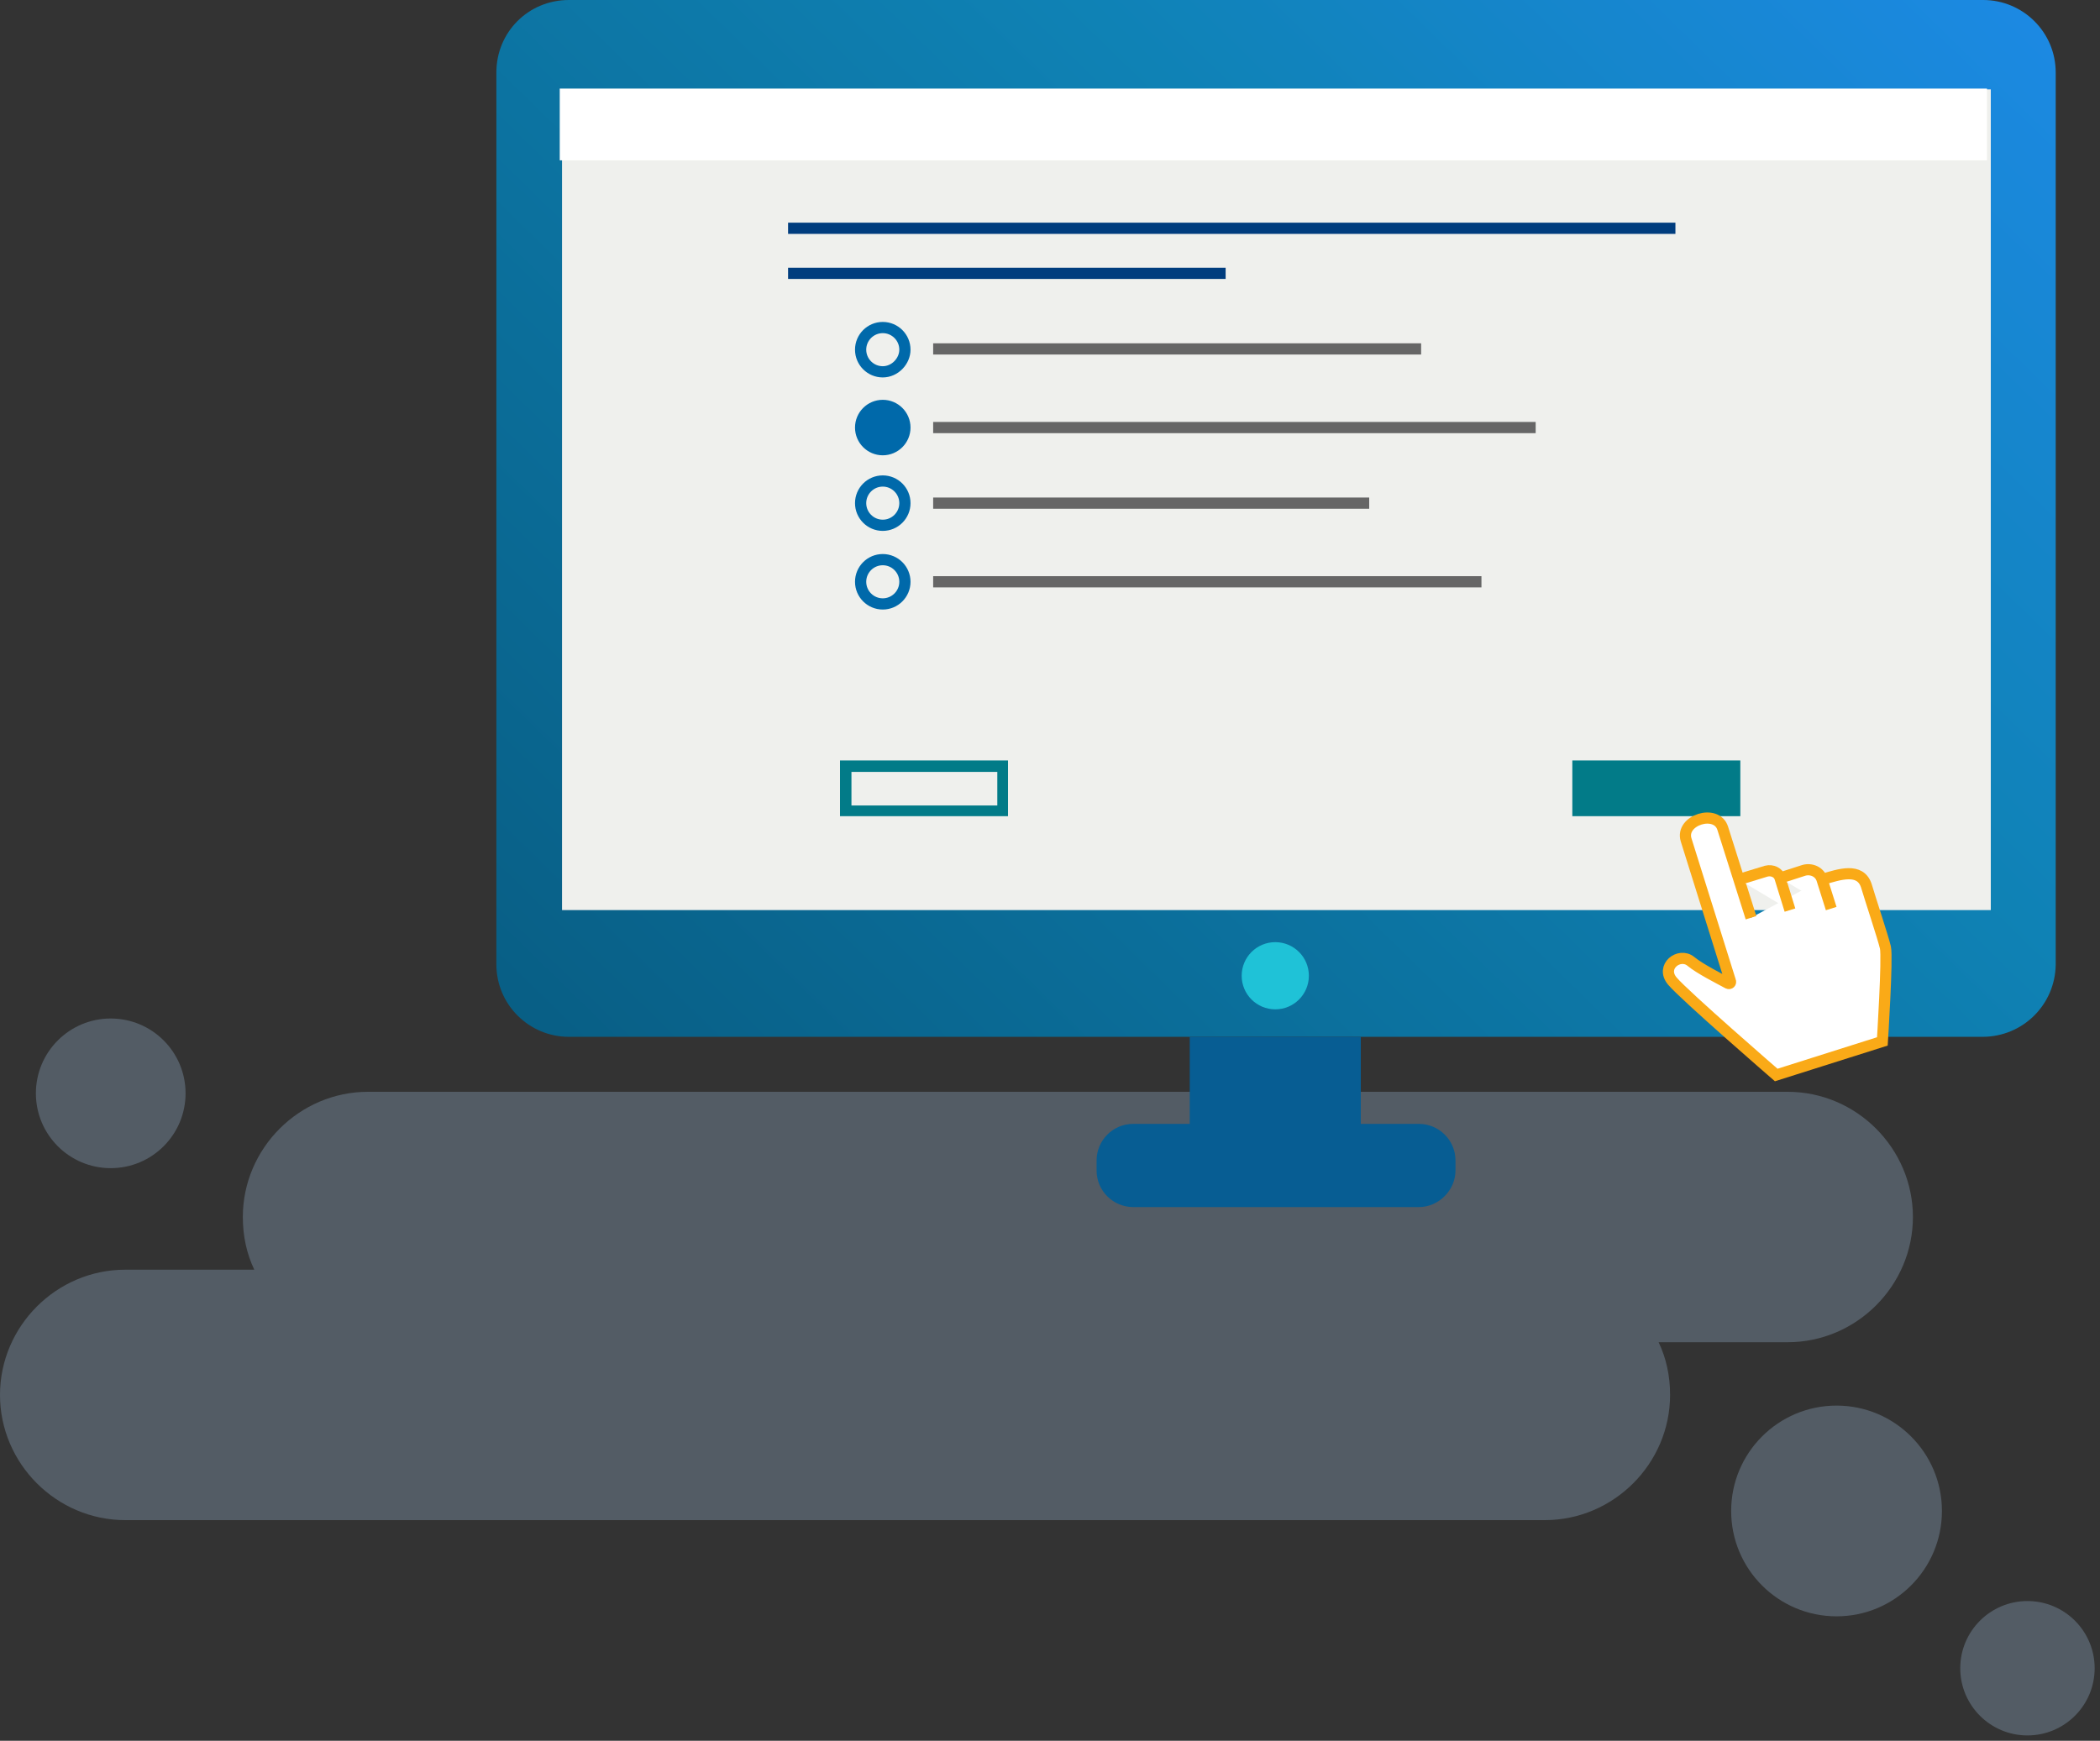
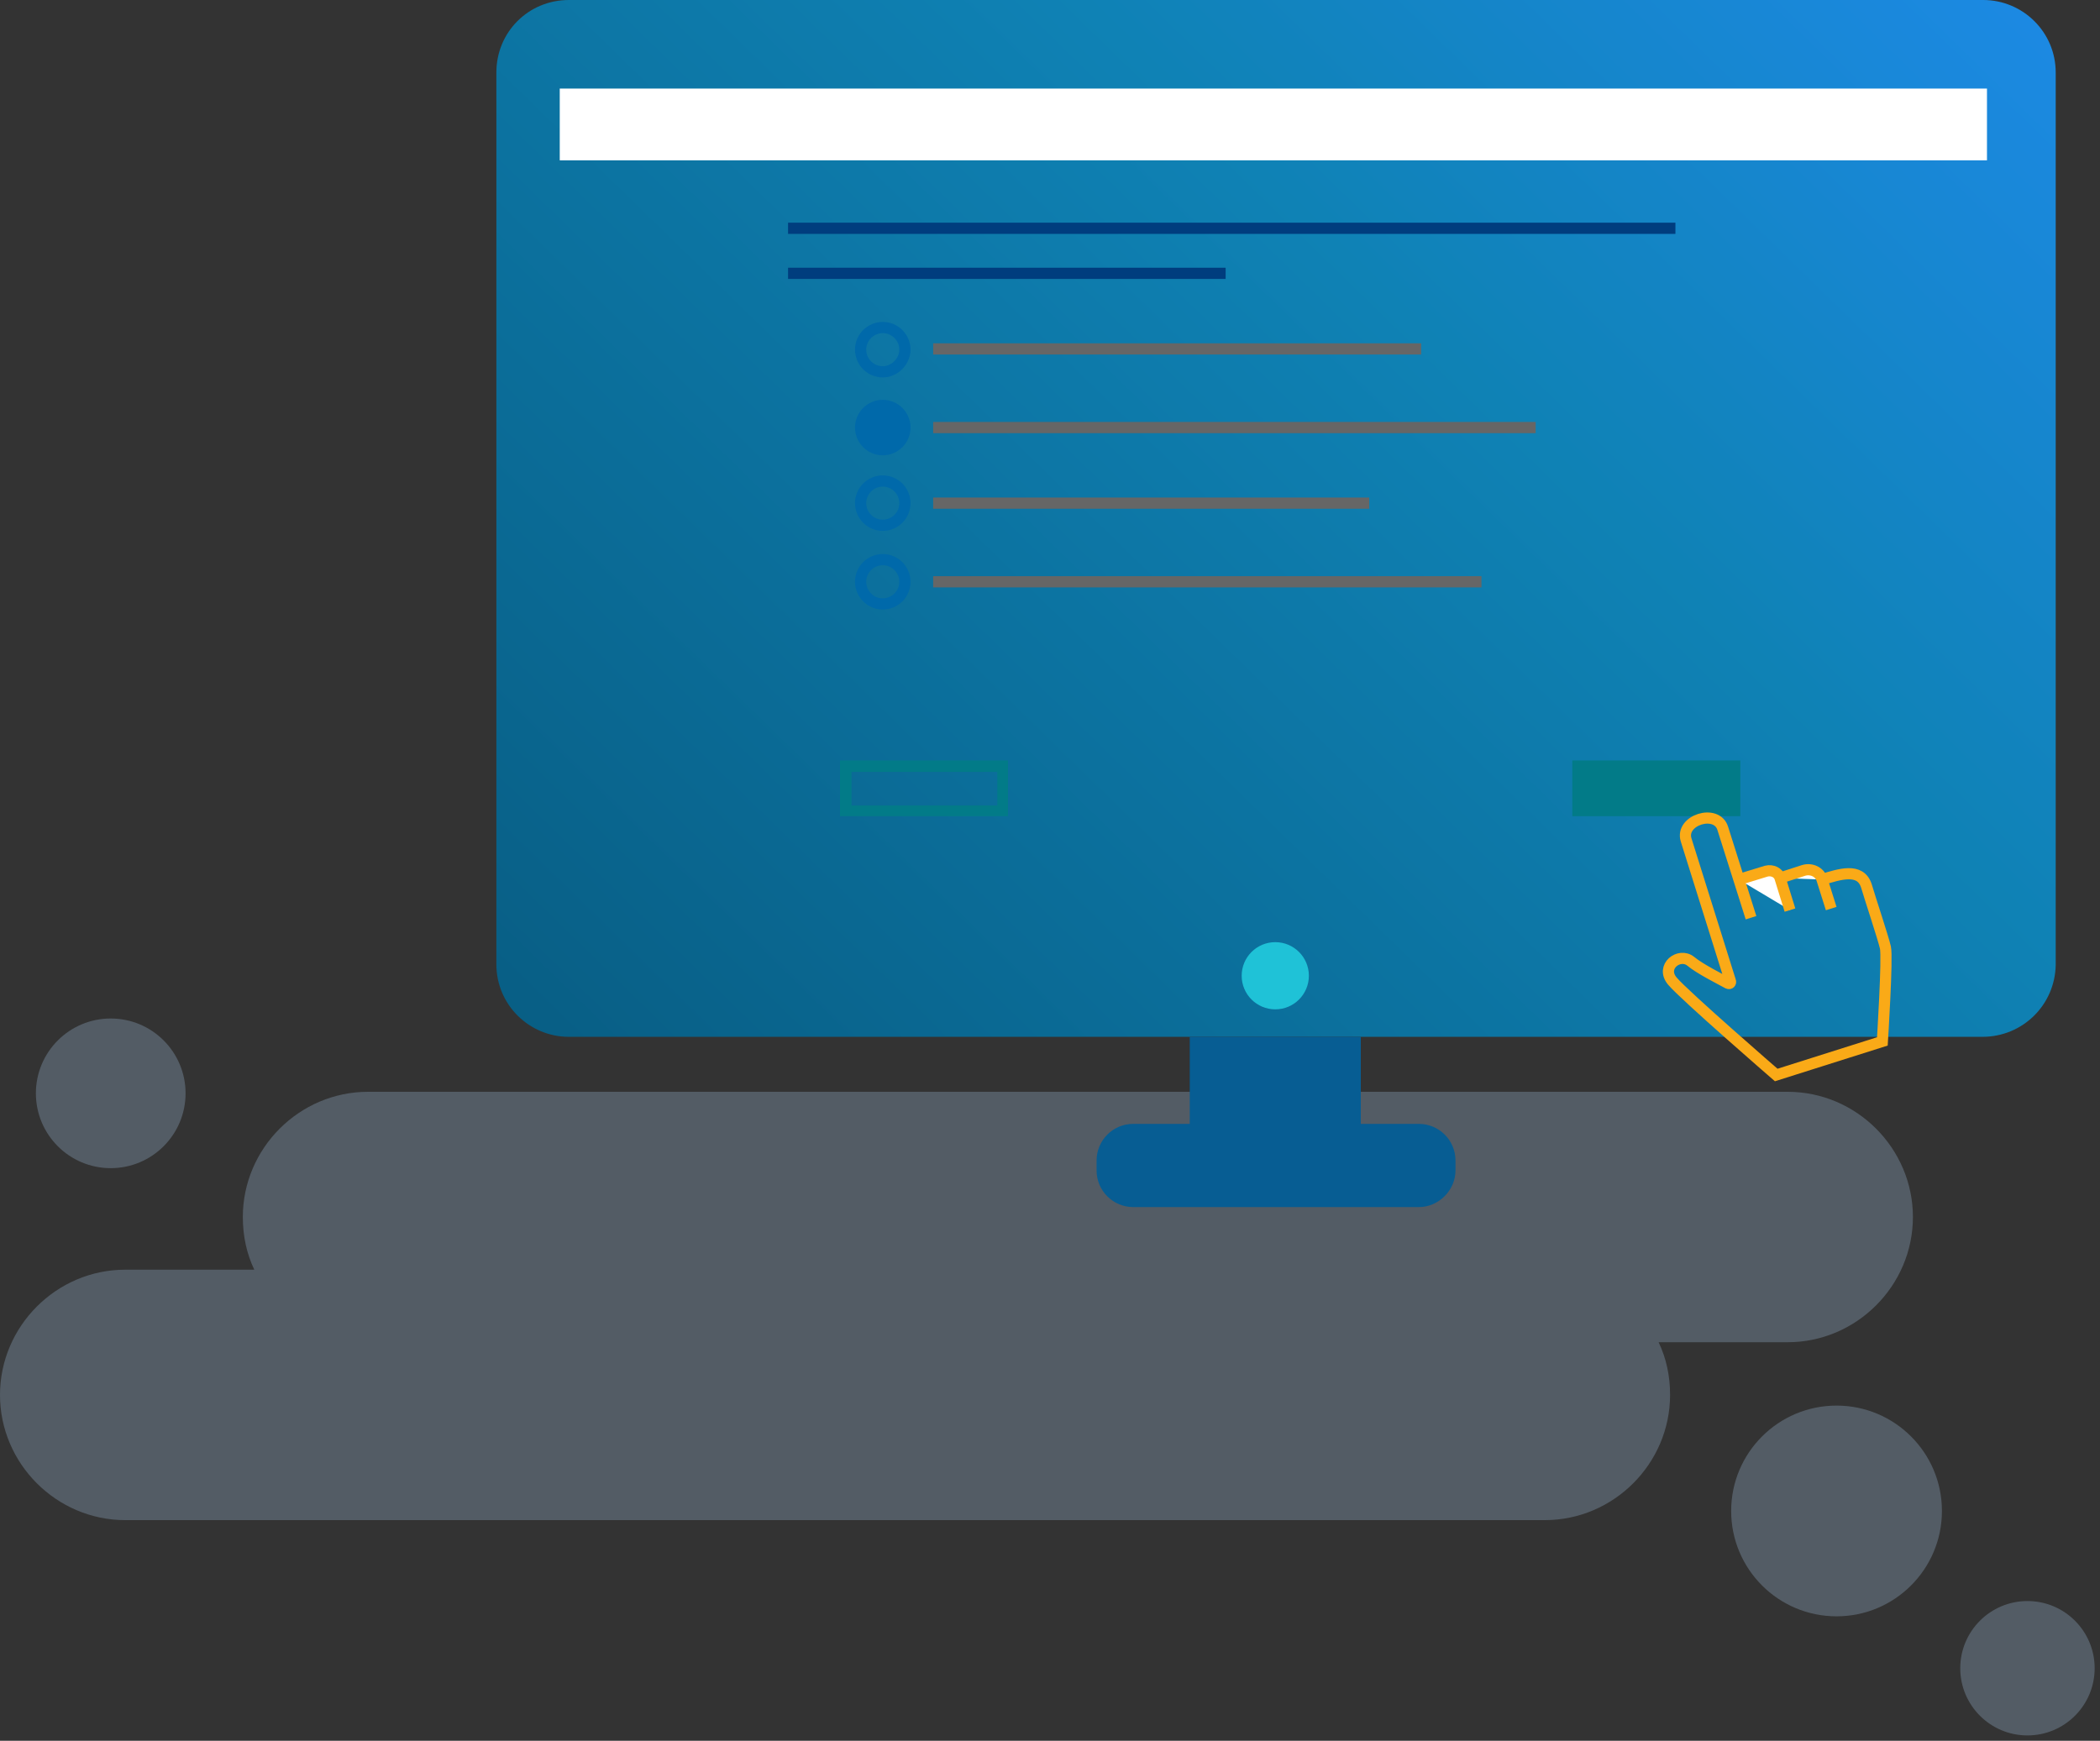
<svg xmlns="http://www.w3.org/2000/svg" width="275" height="228" viewBox="0 0 275 228" fill="none">
  <rect x="0" y="0" width="275" height="228" fill="#333333" stroke="none" />
  <g clip-path="url(#clip0)">
    <path opacity="0.25" d="M16.4 166.3H33.3C32.3 164.2 31.8 161.9 31.8 159.4C31.8 150.4 39.2 143 48.2 143H234.1C243.1 143 250.5 150.4 250.5 159.4C250.5 168.4 243.1 175.8 234.1 175.8H217.2C218.2 177.9 218.7 180.2 218.7 182.7C218.7 191.7 211.3 199.1 202.3 199.1H16.4C7.4 199.1 0 191.7 0 182.7C0 173.7 7.4 166.3 16.4 166.3Z" fill="#B5D8FD" />
    <path opacity="0.25" d="M240.5 211.7C248.121 211.7 254.3 205.521 254.3 197.9C254.3 190.278 248.121 184.1 240.5 184.1C232.878 184.1 226.7 190.278 226.7 197.9C226.7 205.521 232.878 211.7 240.5 211.7Z" fill="#B5D8FD" />
    <path opacity="0.25" d="M265.5 227.3C270.36 227.3 274.3 223.36 274.3 218.5C274.3 213.64 270.36 209.7 265.5 209.7C260.64 209.7 256.7 213.64 256.7 218.5C256.7 223.36 260.64 227.3 265.5 227.3Z" fill="#B5D8FD" />
    <path opacity="0.25" d="M14.5 153C19.912 153 24.3 148.612 24.3 143.2C24.3 137.788 19.912 133.4 14.5 133.4C9.088 133.4 4.7 137.788 4.7 143.2C4.7 148.612 9.088 153 14.5 153Z" fill="#B5D8FD" />
    <path d="M259.6 135.8H74.5C69.3 135.8 65 131.6 65 126.3V9.5C65 4.2 69.2 0 74.5 0H259.7C264.9 0 269.2 4.2 269.2 9.5V126.4C269.1 131.6 264.9 135.8 259.6 135.8Z" fill="url(#paint0_linear)" />
    <path d="M167 132.2C169.43 132.2 171.4 130.23 171.4 127.8C171.4 125.37 169.43 123.4 167 123.4C164.57 123.4 162.6 125.37 162.6 127.8C162.6 130.23 164.57 132.2 167 132.2Z" fill="#1FC2D7" />
    <path d="M178.2 150.4V135.8H167H155.8V150.4H178.2Z" fill="#075D93" />
-     <path d="M260.7 11.7H73.6V119.2H260.7V11.7Z" fill="#EFF0ED" />
    <path d="M103.2 29.9H219.4" stroke="#003D7E" stroke-width="1.469" stroke-miterlimit="10" />
    <path d="M103.2 35.8H160.5" stroke="#003D7E" stroke-width="1.469" stroke-miterlimit="10" />
    <path d="M122.2 45.7H186.1" stroke="#666666" stroke-width="1.469" stroke-miterlimit="10" />
    <path d="M122.2 56H201.1" stroke="#666666" stroke-width="1.469" stroke-miterlimit="10" />
    <path d="M115.6 48.7C114 48.7 112.7 47.4 112.7 45.8C112.7 44.2 114 42.9 115.6 42.9C117.2 42.9 118.5 44.2 118.5 45.8C118.5 47.3 117.2 48.7 115.6 48.7Z" stroke="#0069AA" stroke-width="1.469" stroke-miterlimit="10" />
    <path d="M115.6 58.9C114 58.9 112.7 57.6 112.7 56C112.7 54.4 114 53.1 115.6 53.1C117.2 53.1 118.5 54.4 118.5 56C118.5 57.6 117.2 58.9 115.6 58.9Z" fill="#0069AA" stroke="#0069AA" stroke-width="1.469" stroke-miterlimit="10" />
    <path d="M122.2 65.9H179.3" stroke="#666666" stroke-width="1.469" stroke-miterlimit="10" />
    <path d="M122.2 76.2H194" stroke="#666666" stroke-width="1.469" stroke-miterlimit="10" />
    <path d="M115.6 68.8C114 68.8 112.7 67.5 112.7 65.9C112.7 64.3 114 63 115.6 63C117.2 63 118.5 64.3 118.5 65.9C118.5 67.5 117.2 68.8 115.6 68.8Z" stroke="#0069AA" stroke-width="1.469" stroke-miterlimit="10" />
    <path d="M115.6 79.1C114 79.1 112.7 77.8 112.7 76.2C112.7 74.6 114 73.3 115.6 73.3C117.2 73.3 118.5 74.6 118.5 76.2C118.5 77.8 117.2 79.1 115.6 79.1Z" stroke="#0069AA" stroke-width="1.469" stroke-miterlimit="10" />
    <path d="M227.9 99.6H205.9V106.9H227.9V99.6Z" fill="#027B88" />
    <path d="M130.6 101.1V105.5H111.5V101.1H130.6ZM132 99.6H110V106.9H132V99.6Z" fill="#027B88" />
-     <path d="M229.3 120.2L225.6 108.5C224.8 105.9 220 107.4 220.8 110L226.6 128.5C226.7 128.7 226.5 128.9 226.3 128.8C225.2 128.2 222.6 126.9 221.4 125.9C219.9 124.7 217.4 126.6 219 128.5C220.6 130.4 232.6 140.8 232.6 140.8L246.5 136.4C246.5 136.4 247.2 125.4 246.9 124.1C246.6 122.8 244.9 117.7 244.4 116C243.6 113.6 240.9 114.5 238.6 115.2" fill="white" />
    <path d="M229.3 120.2L225.6 108.5C224.8 105.9 220 107.4 220.8 110L226.6 128.5C226.7 128.7 226.5 128.9 226.3 128.8C225.2 128.2 222.6 126.9 221.4 125.9C219.9 124.7 217.4 126.6 219 128.5C220.6 130.4 232.6 140.8 232.6 140.8L246.5 136.4C246.5 136.4 247.2 125.4 246.9 124.1C246.6 122.8 244.9 117.7 244.4 116C243.6 113.6 240.9 114.5 238.6 115.2" stroke="#FAAA17" stroke-width="1.461" stroke-miterlimit="10" />
    <path d="M227.7 115.2L231.3 114.1C232.1 113.9 232.9 114.3 233.1 115L234.4 119.2" fill="white" />
    <path d="M227.7 115.2L231.3 114.1C232.1 113.9 232.9 114.3 233.1 115L234.4 119.2" stroke="#FAAA17" stroke-width="1.461" stroke-miterlimit="10" />
-     <path d="M233.1 115L236.2 114C237.2 113.7 238.3 114.2 238.6 115.2L239.8 119" fill="white" />
+     <path d="M233.1 115L236.2 114C237.2 113.7 238.3 114.2 238.6 115.2" fill="white" />
    <path d="M233.1 115L236.2 114C237.2 113.7 238.3 114.2 238.6 115.2L239.8 119" stroke="#FAAA17" stroke-width="1.461" stroke-miterlimit="10" />
    <path d="M260.2 11.6H73.3V21H260.2V11.6Z" fill="white" />
    <path d="M185.8 158.1H148.4C145.8 158.1 143.6 156 143.6 153.3V152C143.6 149.4 145.7 147.2 148.4 147.2H185.8C188.4 147.2 190.6 149.3 190.6 152V153.3C190.6 155.9 188.4 158.1 185.8 158.1Z" fill="#075D93" />
  </g>
  <defs>
    <linearGradient id="paint0_linear" x1="-13.957" y1="264.81" x2="349.396" y2="-107.865" gradientUnits="userSpaceOnUse">
      <stop offset="0.16" stop-color="#054E6F" />
      <stop offset="0.573" stop-color="#0F82B5" />
      <stop offset="0.839" stop-color="#248EFF" />
    </linearGradient>
    <clipPath id="clip0">
      <rect width="274.3" height="227.3" fill="white" />
    </clipPath>
  </defs>
</svg>